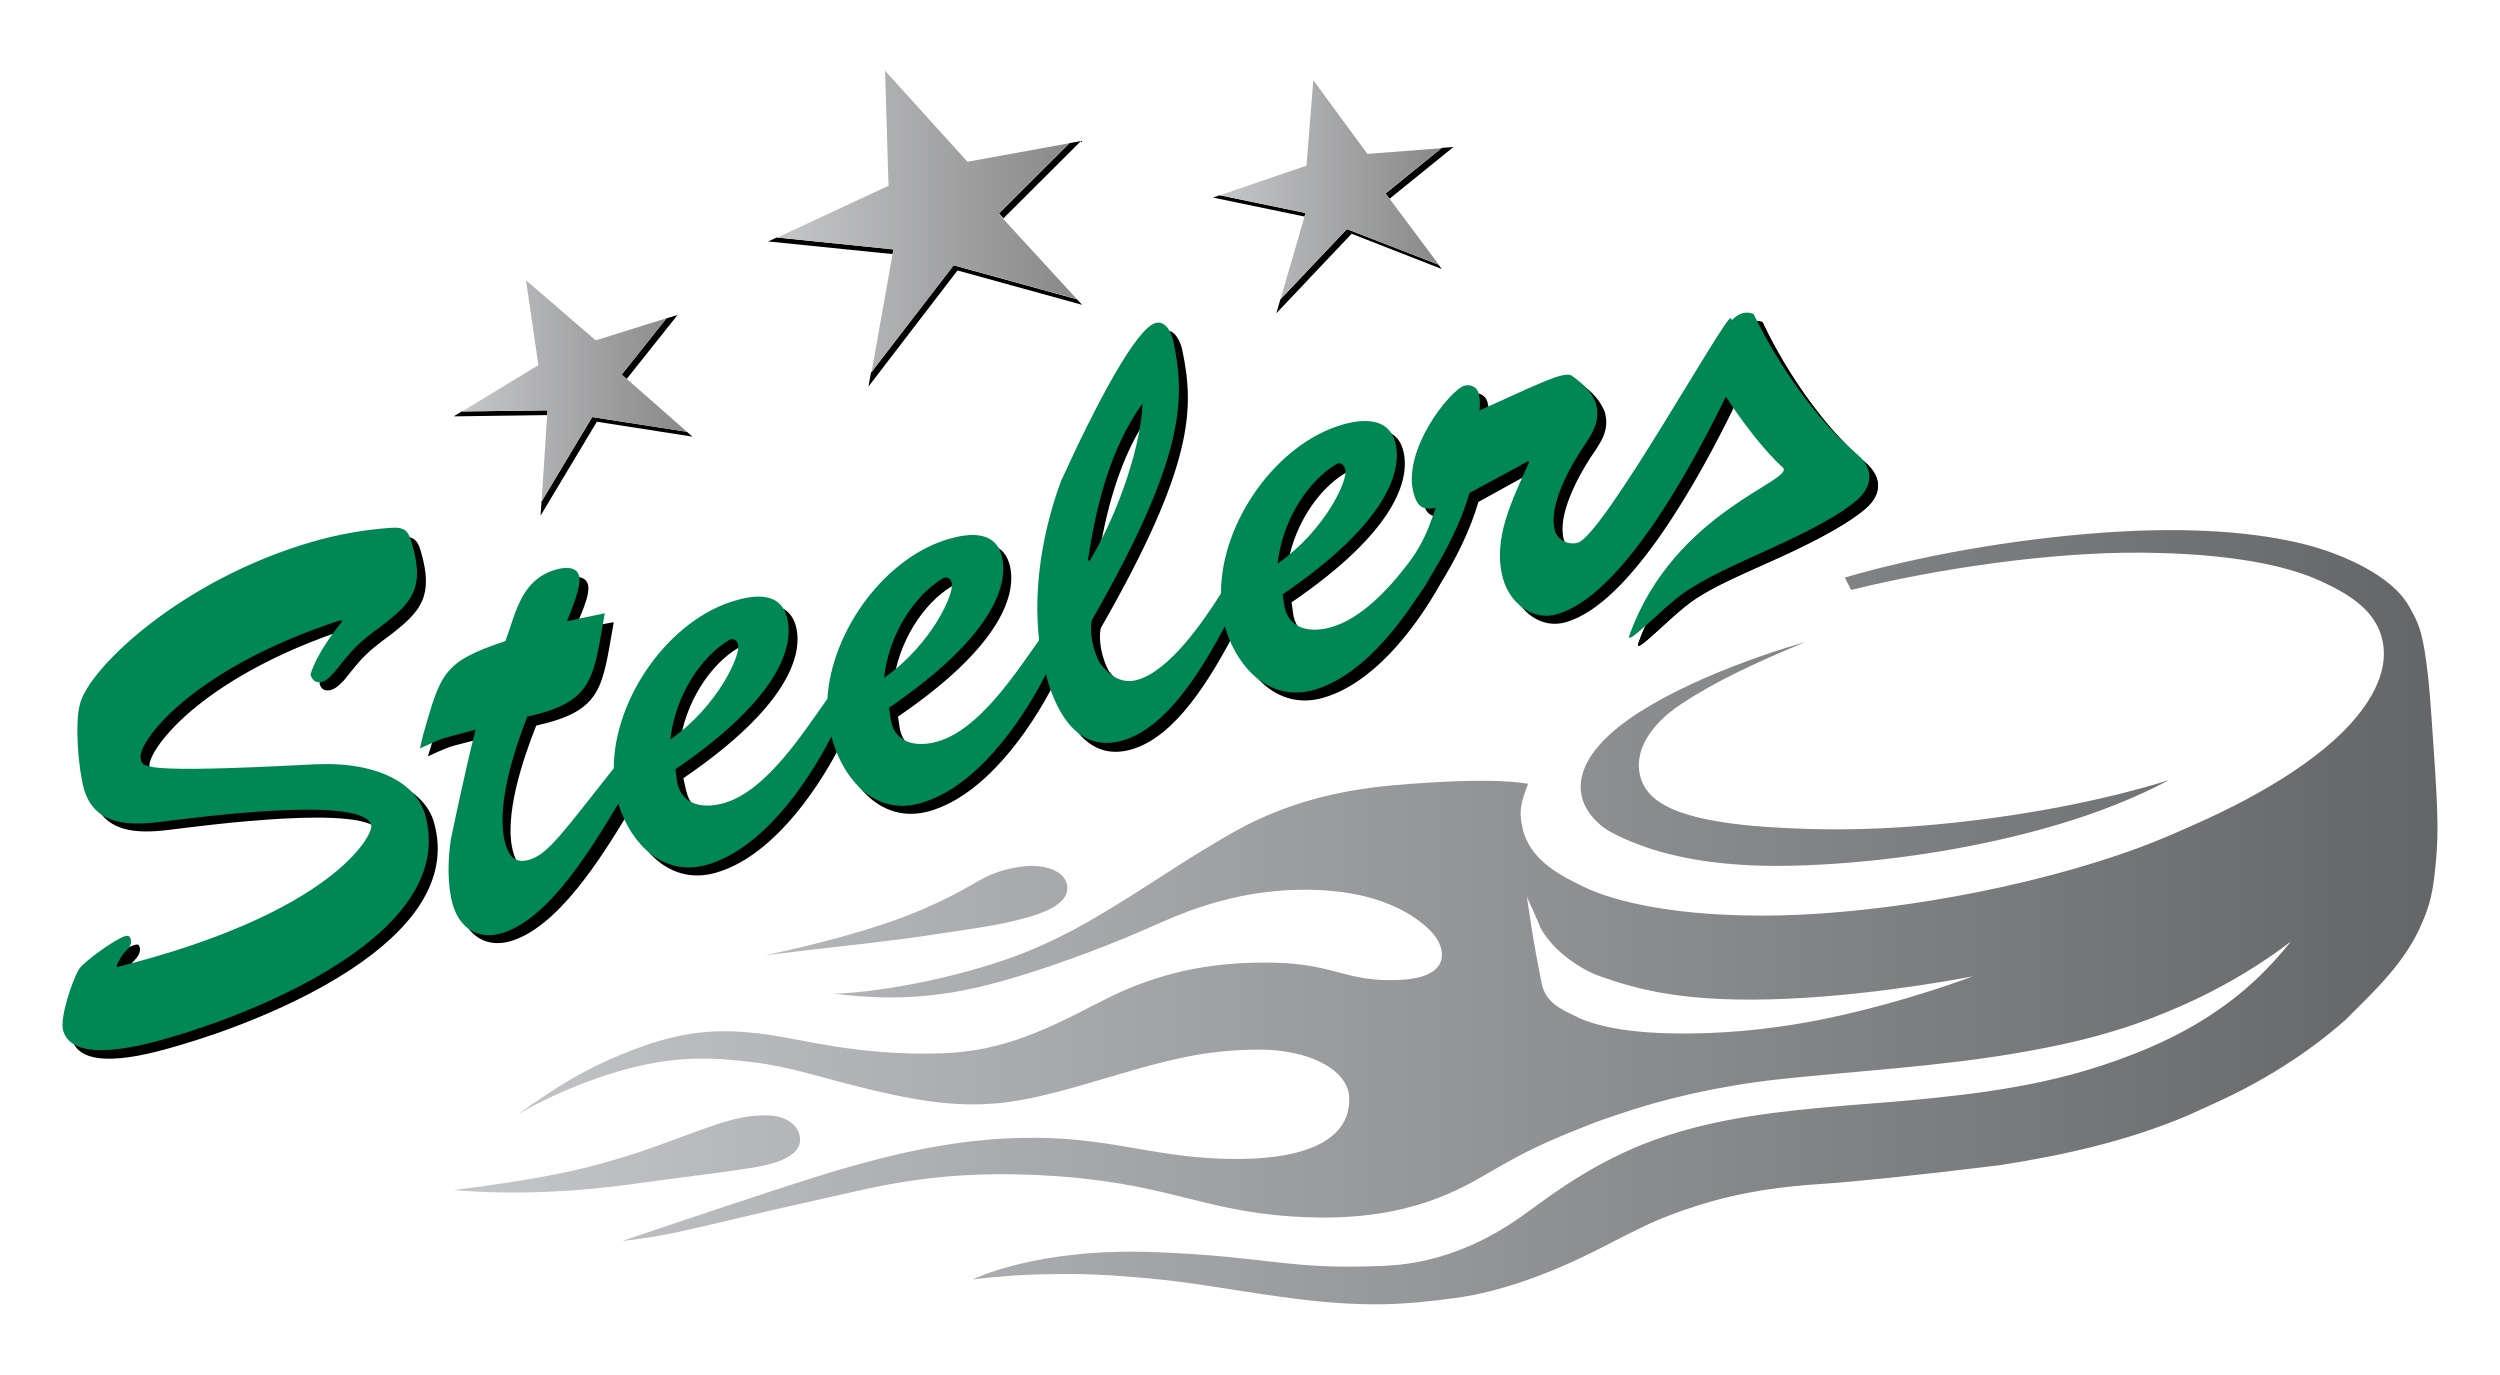
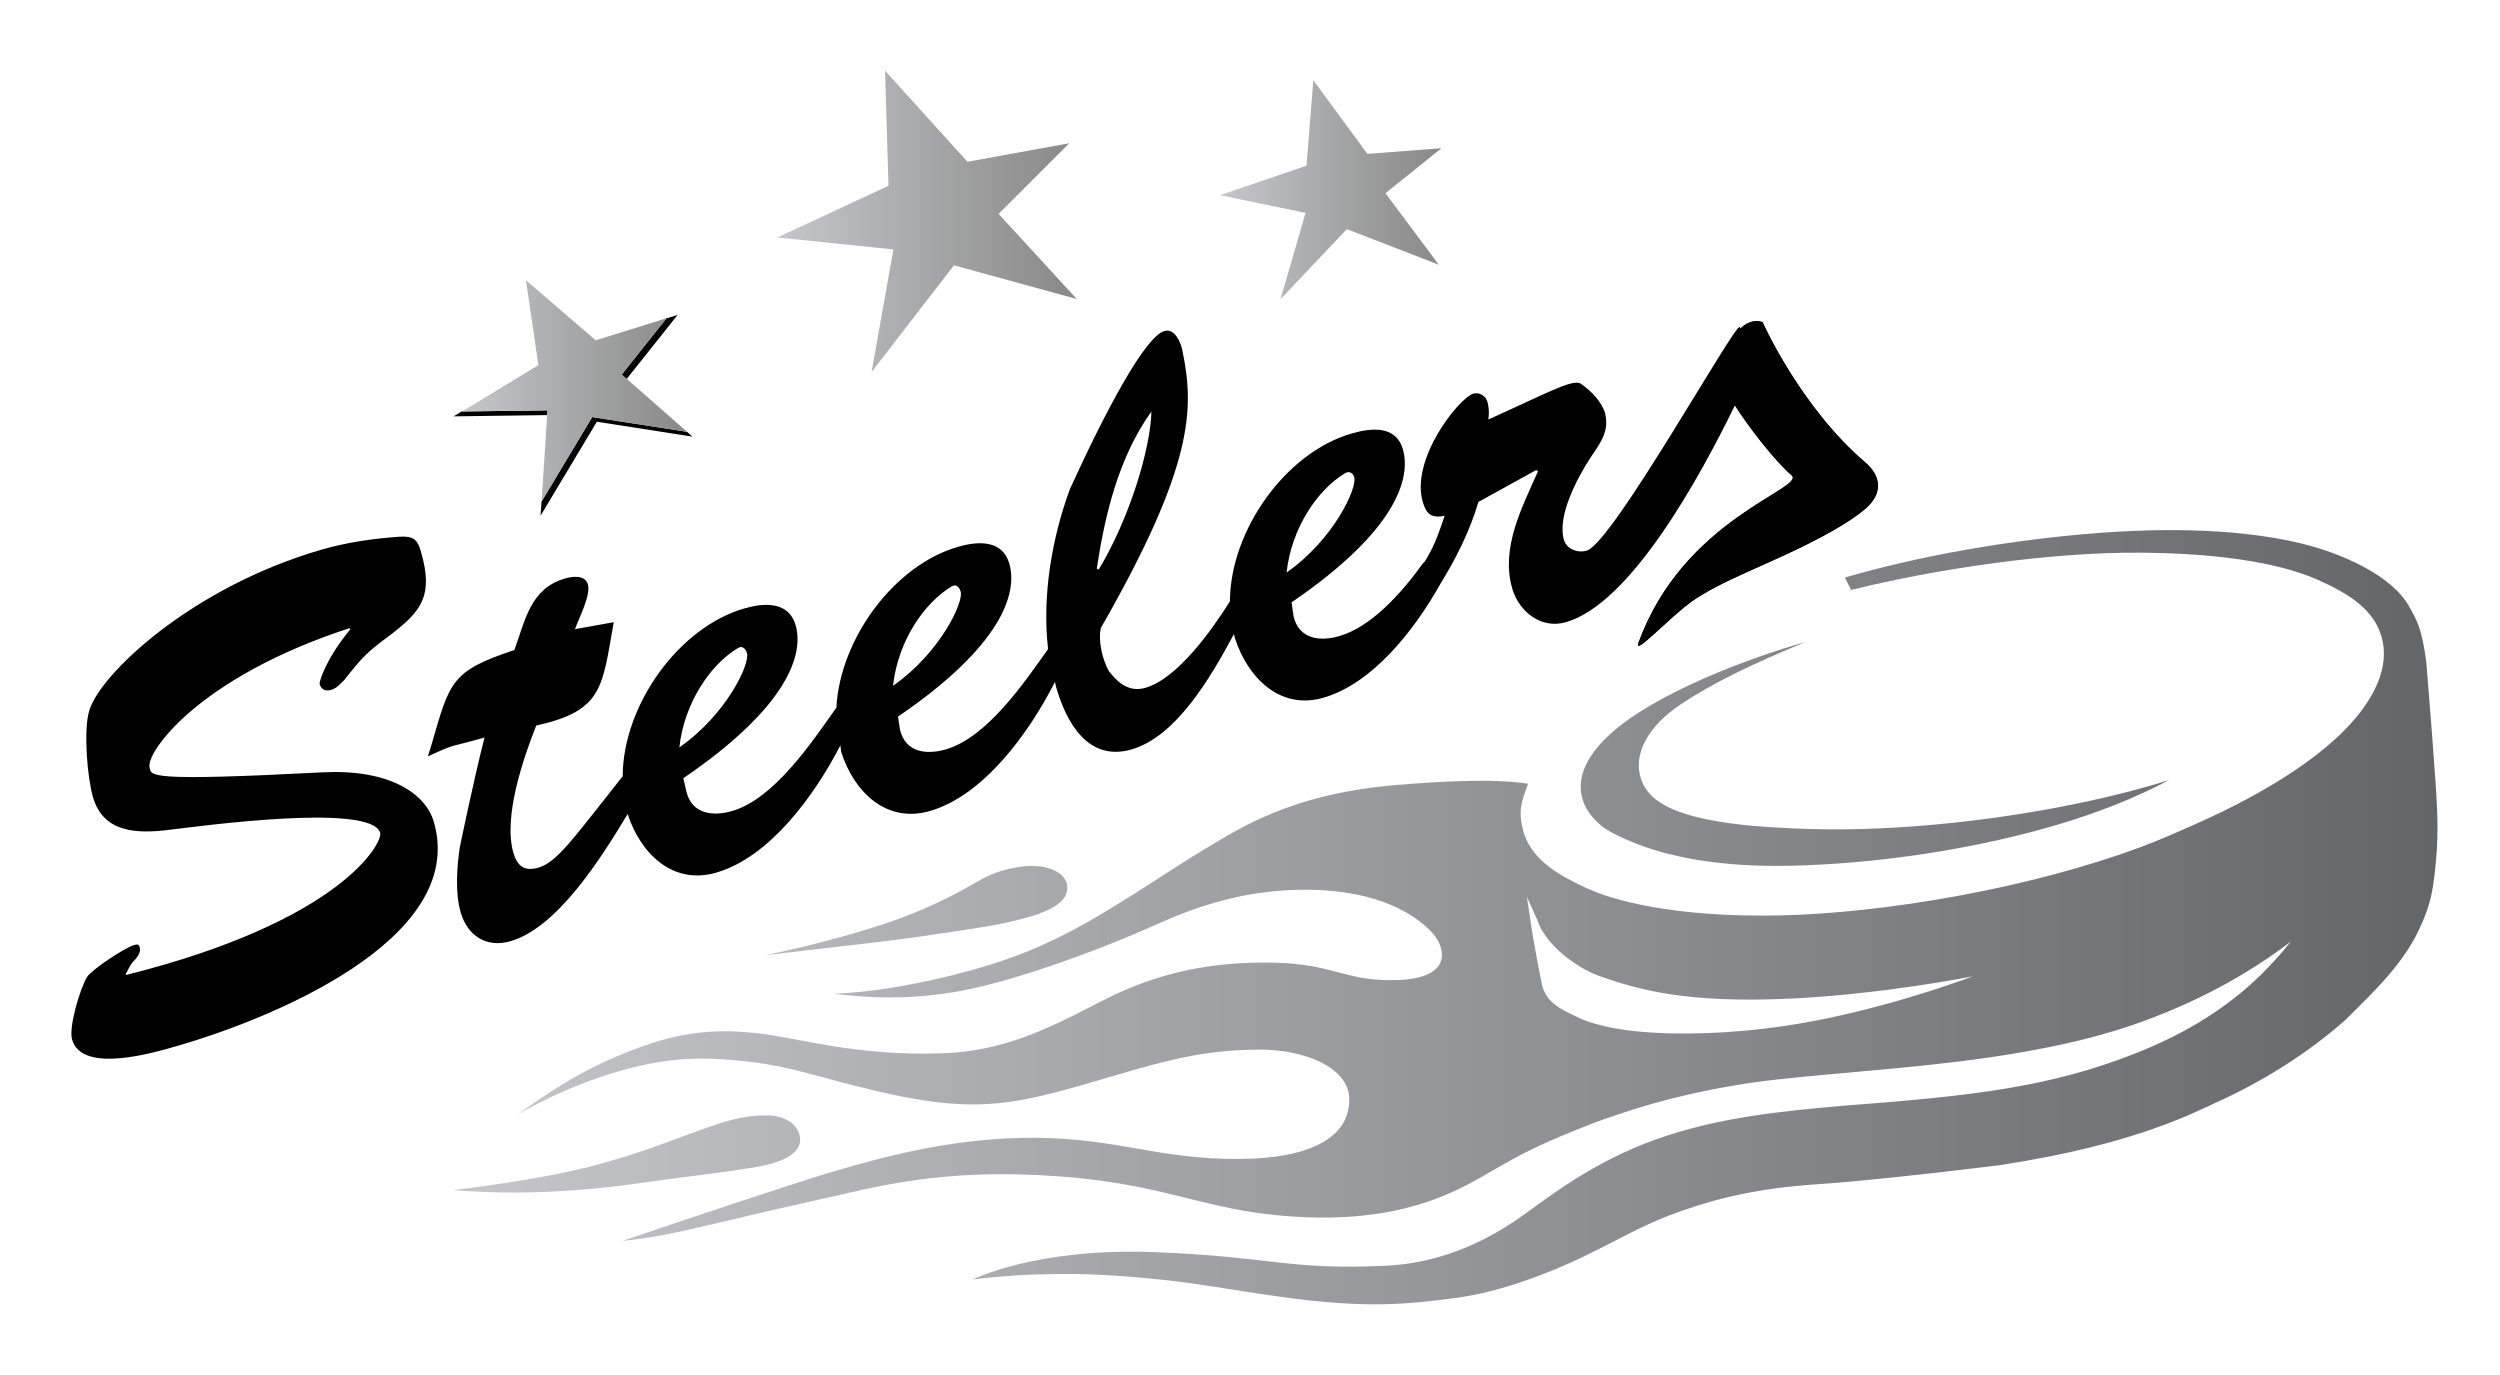
<svg xmlns="http://www.w3.org/2000/svg" xmlns:xlink="http://www.w3.org/1999/xlink" width="400" height="220" id="svg2443" xml:space="preserve">
  <defs id="defs2446">
    <linearGradient id="linearGradient5791">
      <stop id="stop5793" style="stop-color:#c5c6c9;stop-opacity:1" offset="0" />
      <stop id="stop5795" style="stop-color:#646567;stop-opacity:1" offset="1" />
    </linearGradient>
    <linearGradient id="linearGradient14981">
      <stop id="stop14983" style="stop-color:#c5c6c8;stop-opacity:1" offset="0" />
      <stop id="stop14985" style="stop-color:#888888;stop-opacity:1" offset="1" />
    </linearGradient>
    <linearGradient x1="254.14" y1="492.76" x2="261.672" y2="492.76" id="linearGradient14995" xlink:href="#linearGradient14981" gradientUnits="userSpaceOnUse" />
    <linearGradient x1="265.273" y1="493.554" x2="270.845" y2="493.554" id="linearGradient15003" xlink:href="#linearGradient14981" gradientUnits="userSpaceOnUse" />
    <linearGradient x1="246.211" y1="488.496" x2="251.868" y2="488.496" id="linearGradient15011" xlink:href="#linearGradient14981" gradientUnits="userSpaceOnUse" />
    <linearGradient x1="245.994" y1="475.255" x2="295.9" y2="475.255" id="linearGradient5797" xlink:href="#linearGradient5791" gradientUnits="userSpaceOnUse" />
    <linearGradient x1="265.273" y1="493.554" x2="270.845" y2="493.554" id="linearGradient5811" xlink:href="#linearGradient14981" gradientUnits="userSpaceOnUse" />
    <linearGradient x1="254.14" y1="492.76" x2="261.672" y2="492.76" id="linearGradient5813" xlink:href="#linearGradient14981" gradientUnits="userSpaceOnUse" />
    <linearGradient x1="246.211" y1="488.496" x2="251.868" y2="488.496" id="linearGradient5815" xlink:href="#linearGradient14981" gradientUnits="userSpaceOnUse" />
    <linearGradient x1="245.994" y1="475.255" x2="295.9" y2="475.255" id="linearGradient5817" xlink:href="#linearGradient5791" gradientUnits="userSpaceOnUse" />
    <linearGradient x1="245.994" y1="475.255" x2="295.9" y2="475.255" id="linearGradient5820" xlink:href="#linearGradient5791" gradientUnits="userSpaceOnUse" gradientTransform="matrix(5.089,0,0,5.089,-1193.708,-1940.494)" />
    <linearGradient x1="246.211" y1="488.496" x2="251.868" y2="488.496" id="linearGradient5823" xlink:href="#linearGradient14981" gradientUnits="userSpaceOnUse" gradientTransform="matrix(5.089,0,0,5.089,-1193.708,-1940.494)" />
    <linearGradient x1="254.14" y1="492.76" x2="261.672" y2="492.76" id="linearGradient5826" xlink:href="#linearGradient14981" gradientUnits="userSpaceOnUse" gradientTransform="matrix(5.089,0,0,5.089,-1193.708,-1940.494)" />
    <linearGradient x1="265.273" y1="493.554" x2="270.845" y2="493.554" id="linearGradient5829" xlink:href="#linearGradient14981" gradientUnits="userSpaceOnUse" gradientTransform="matrix(5.089,0,0,5.089,-1193.708,-1940.494)" />
  </defs>
  <g transform="matrix(1.25,0,0,-1.25,0,744.095)" id="g2452">
    <g id="g5837">
      <path d="M 87.923,540.006 L 75.797,541.894 L 69.314,531.071 L 69.192,529.269 L 76.398,541.294 L 88.641,539.385 L 87.923,540.006 z M 86.732,554.962 L 85.308,554.529 L 79.568,547.318 L 80.209,546.764 L 86.732,554.962 z M 70.083,542.749 L 59.086,542.606 L 58.069,541.981 L 70.042,542.143 L 70.083,542.749 z" id="path3612" style="fill:#000000;fill-opacity:1;fill-rule:evenodd;stroke:none" />
-       <path d="M 167.111,568.003 L 156.115,570.283 L 155.255,569.988 L 166.979,567.556 L 167.111,568.003 z M 184.133,561.393 L 172.404,565.953 L 163.89,556.956 L 163.366,555.17 L 173.004,565.352 L 184.54,560.844 L 184.133,561.393 z M 177.858,569.83 L 186.046,576.461 L 184.56,576.349 L 177.35,570.502 L 177.858,569.83 z" id="path3614" style="fill:#000000;fill-opacity:1;fill-rule:evenodd;stroke:none" />
-       <path d="M 138.361,577.224 L 136.901,576.959 L 127.868,567.948 L 128.438,567.327 L 138.361,577.224 z M 137.873,556.956 L 122.037,561.322 L 111.483,547.563 L 111.158,545.792 L 122.561,560.656 L 138.519,556.254 L 137.873,556.956 z M 114.358,563.353 L 99.413,564.874 L 98.324,564.37 L 114.246,562.752 L 114.358,563.353 z" id="path3616" style="fill:#000000;fill-opacity:1;fill-rule:evenodd;stroke:none" />
      <path d="M 225.111,554.18 C 224.578,554.254 223.735,554.113 222.821,553.162 L 222.694,553.416 C 222.088,553.971 206.4,525.75 203.103,524.793 C 201.953,524.462 200.533,524.966 200.177,526.193 C 199.292,529.261 201.943,534.192 203.612,536.751 C 204.955,538.715 206.08,540.227 205.393,542.603 C 204.838,543.936 203.912,545.041 202.34,546.165 C 201.312,546.862 197.429,544.664 190.509,541.585 C 190.621,542.364 190.6,543.107 190.381,543.875 C 190.183,544.567 189.364,545.112 188.6,544.893 C 186.758,544.359 180.52,536.548 182.113,531.027 C 182.581,529.419 183.257,528.935 184.911,529.246 C 184.316,527.513 183.8,525.845 182.749,524.03 C 182.603,523.817 182.518,523.608 182.367,523.394 C 182.307,523.298 182.175,523.236 182.113,523.139 C 179.255,519.153 175.41,515.004 171.427,513.853 C 168.974,513.14 166.267,513.441 165.575,516.397 L 165.32,518.178 C 178.642,527.261 180.652,534.014 179.568,537.769 C 178.683,540.837 175.533,540.512 173.08,539.804 C 164.613,537.428 157.457,527.378 157.433,518.305 C 155.105,514.601 150.713,508.427 146.62,507.238 C 144.549,506.642 143.109,507.833 141.913,509.4 C 140.997,511.13 140.58,513.369 140.895,514.87 C 152.879,535.779 152.894,543.051 151.327,550.49 C 151.118,551.513 150.34,553.284 149.037,552.907 C 146.584,552.195 141.577,542.822 136.952,532.68 C 134.666,526.472 133.361,519.042 134.153,512.199 C 131.015,507.764 126.305,500.868 121.05,499.35 C 118.597,498.643 115.885,498.938 115.198,501.895 L 114.944,503.548 C 128.27,512.637 130.28,519.379 129.191,523.139 C 128.306,526.203 125.156,526.014 122.704,525.302 C 114.505,523.002 107.519,513.526 107.056,504.693 C 103.925,500.286 99.09,493.015 93.699,491.463 C 91.246,490.756 88.534,491.056 87.847,494.007 L 87.465,495.661 C 100.792,504.744 102.924,511.497 101.84,515.252 C 100.95,518.321 97.805,518.122 95.353,517.415 C 86.885,515.038 79.731,504.983 79.705,495.916 C 73.37,487.952 71.345,484.919 68.892,484.212 C 67.126,483.703 66.2,484.436 65.712,486.12 C 64.384,490.715 67.004,498.282 68.638,502.403 C 77.222,504.307 77.064,507.304 78.56,515.634 L 73.599,514.743 C 74.052,516.041 75.65,519.089 75.253,520.468 C 74.897,521.699 73.324,521.521 72.327,521.231 C 67.879,519.949 67.233,515.878 65.839,512.072 C 57.723,509.39 57.57,508.001 55.28,500.114 L 54.771,498.46 C 58.654,500.246 57.341,499.523 62.022,500.877 C 60.577,495.229 58.842,486.756 58.842,486.756 C 58.486,484.247 58.237,481.016 58.969,478.487 C 59.855,475.424 62.338,473.933 65.33,474.798 C 71.353,476.539 76.918,485.407 80.341,491.081 C 81.959,486.074 86.066,481.958 91.663,483.576 C 98.468,485.538 104.2,493.34 107.565,499.859 C 107.639,499.566 107.6,499.256 107.692,498.969 C 109.305,493.956 113.417,489.85 119.014,491.463 C 125.906,493.451 131.699,501.431 135.043,508.001 C 135.098,507.792 135.111,507.572 135.171,507.365 C 136.478,502.841 139.241,497.732 144.839,499.35 C 150.539,501 154.921,508.474 157.942,514.107 C 157.99,513.938 158.015,513.766 158.069,513.598 C 159.682,508.586 163.794,504.347 169.391,505.965 C 175.626,507.771 180.953,514.447 184.402,520.595 C 186.357,523.782 188.141,527.283 189.237,531.027 L 196.615,535.098 L 196.869,534.97 C 194.864,530.406 192.056,525.175 193.562,519.959 C 194.401,517.048 197.21,514.708 200.431,515.634 C 208.773,518.029 217.621,534.282 222.058,543.366 C 223.891,540.503 227.078,536.402 229.309,534.461 C 231.243,532.772 215.468,528.971 209.718,512.962 C 209.107,511.263 213.769,516.311 216.588,518.305 C 219.407,520.305 223.269,521.852 228.037,524.03 C 232.805,526.208 236.779,528.426 238.85,530.263 C 240.926,532.095 240.855,534.299 238.723,536.115 C 230.428,543.188 225.62,554.052 225.62,554.052 C 225.62,554.052 225.36,554.145 225.111,554.18 z M 147.383,542.603 C 147.266,537.835 144.62,529.006 140.641,522.376 L 140.386,522.503 C 141.45,529.459 143.18,536.736 147.383,542.603 z M 172.571,534.843 C 172.932,534.85 173.216,534.612 173.335,534.207 C 173.788,532.93 170.765,526.243 164.684,521.994 C 165.29,527.653 168.643,532.614 172.19,534.716 C 172.313,534.793 172.451,534.841 172.571,534.843 z M 51.082,526.574 C 47.663,526.33 44.38,525.852 41.159,524.92 C 24.367,520.066 12.562,508.759 11.391,504.184 C 10.684,501.737 11.167,495.768 11.9,493.244 C 13.228,488.649 17.559,488.558 21.568,489.046 C 25.426,489.499 47.535,492.567 48.665,488.664 C 49.021,487.438 43.76,477.383 16.098,470.473 L 16.098,470.6 C 16.424,471.19 16.617,471.684 16.989,472.127 C 17.436,472.584 18.098,473.266 17.879,474.035 C 17.747,474.498 17.498,474.396 17.116,474.289 C 15.966,473.953 11.834,471.251 11.137,470.218 C 10.246,468.717 8.766,463.817 9.229,462.204 C 10.516,457.756 19.848,460.57 22.841,461.441 C 33.878,464.626 59.941,474.818 55.535,490.064 C 54.451,493.814 49.693,496.821 41.414,496.424 C 18.586,495.229 19.385,495.966 19.151,497.06 C 18.642,498.821 25.141,508.464 44.721,514.87 L 44.849,514.743 C 41.531,510.708 40.859,507.904 40.905,507.746 C 41.124,506.983 41.663,506.759 42.431,506.983 C 43.042,507.161 43.638,507.792 44.085,508.255 C 46.457,511.268 46.991,511.802 49.937,513.98 C 53.947,517.053 55.519,518.992 53.881,524.666 C 53.438,526.198 52.96,526.696 51.082,526.574 z M 122.195,520.341 C 122.555,520.346 122.84,519.978 122.958,519.577 C 123.411,518.295 120.388,511.746 114.307,507.492 C 114.918,513.156 118.271,518.107 121.813,520.213 C 121.936,520.29 122.075,520.339 122.195,520.341 z M 94.844,512.453 C 95.205,512.461 95.492,512.091 95.607,511.69 C 96.06,510.408 93.042,503.854 86.956,499.605 C 87.567,505.263 90.92,510.225 94.462,512.326 C 94.585,512.404 94.723,512.451 94.844,512.453 z" id="path3618" style="fill:#000000;fill-opacity:1;fill-rule:nonzero;stroke:none" />
      <path d="M 238.769,536.073 C 240.901,534.256 240.936,532.053 238.86,530.221 C 236.789,528.384 232.769,526.221 228.001,524.043 C 223.233,521.865 219.351,520.303 216.532,518.303 C 213.712,516.309 209.102,511.241 209.713,512.94 C 215.463,528.949 231.273,532.735 229.339,534.424 C 226.291,537.075 221.529,543.904 220.75,545.848 C 219.966,547.787 221.707,551.567 221.707,551.567 C 223.157,554.967 225.574,554.03 225.574,554.03 C 225.574,554.03 230.474,543.146 238.769,536.073" id="path3632" style="fill:#000000;fill-opacity:1;fill-rule:nonzero;stroke:none" />
-       <path d="M 223.075,555.197 C 222.648,555.093 222.143,554.77 221.676,554.307 L 221.549,554.561 C 220.938,555.116 205.25,526.768 201.958,525.811 C 200.808,525.48 199.383,526.106 199.032,527.337 C 198.147,530.401 200.798,535.209 202.467,537.769 C 203.805,539.733 204.935,541.372 204.248,543.748 C 203.698,545.081 202.767,546.058 201.195,547.183 C 200.162,547.88 196.284,545.809 189.364,542.73 C 189.471,543.509 189.46,544.252 189.237,545.02 C 189.038,545.712 188.219,546.135 187.456,545.911 C 185.613,545.382 179.37,537.565 180.968,532.044 C 181.431,530.431 182.113,529.953 183.766,530.263 C 183.167,528.531 182.654,526.99 181.604,525.175 C 181.455,524.957 181.377,524.758 181.222,524.539 C 180.96,524.119 180.654,523.714 180.332,523.267 C 177.557,519.591 174.084,516.059 170.409,514.998 C 167.956,514.29 165.117,514.586 164.43,517.542 L 164.175,519.196 C 177.502,528.279 179.634,535.031 178.551,538.787 C 177.665,541.855 174.388,541.657 171.935,540.949 C 163.429,538.562 156.25,528.428 156.288,519.323 C 153.959,515.618 149.686,509.439 145.602,508.255 C 143.531,507.655 141.969,508.856 140.768,510.418 C 139.852,512.148 139.44,514.382 139.75,515.888 C 151.734,536.797 151.749,544.201 150.182,551.635 C 149.968,552.658 149.2,554.302 147.892,553.925 C 145.439,553.218 140.432,543.84 135.807,533.698 C 133.521,527.49 132.215,520.184 133.008,513.344 C 129.87,508.906 125.286,501.887 120.032,500.368 C 117.574,499.656 114.745,499.956 114.053,502.912 L 113.799,504.693 C 127.12,513.782 129.258,520.529 128.174,524.284 C 127.288,527.353 124.011,527.027 121.559,526.32 C 113.404,524.031 106.436,514.636 105.911,505.838 C 102.775,501.427 98.069,494.033 92.681,492.481 C 90.228,491.774 87.394,492.074 86.702,495.025 L 86.448,496.806 C 99.769,505.889 101.779,512.642 100.696,516.397 C 99.81,519.465 96.66,519.145 94.208,518.432 C 85.741,516.056 78.585,506.001 78.56,496.933 C 72.225,488.97 70.205,485.937 67.747,485.23 C 65.986,484.721 65.182,485.581 64.694,487.265 C 63.366,491.86 65.864,499.422 67.493,503.548 C 76.082,505.446 75.914,508.454 77.415,516.779 L 72.581,515.761 C 73.039,517.059 74.505,520.234 74.108,521.613 C 73.752,522.839 72.179,522.661 71.182,522.376 C 66.734,521.089 66.083,517.023 64.694,513.217 C 56.578,510.54 56.42,509.024 54.135,501.131 L 53.754,499.478 C 57.641,501.264 56.201,500.541 60.878,501.895 C 59.437,496.246 57.697,487.774 57.697,487.774 C 57.341,485.265 57.219,482.034 57.952,479.505 C 58.837,476.437 61.198,474.951 64.185,475.816 C 70.276,477.575 75.778,486.822 79.196,492.481 C 79.221,492.401 79.171,492.306 79.196,492.226 C 80.809,487.219 84.921,482.975 90.518,484.594 C 97.362,486.566 103.063,494.467 106.42,501.004 C 106.495,500.707 106.581,500.405 106.675,500.114 C 108.293,495.101 112.272,490.863 117.869,492.481 C 124.766,494.468 130.554,502.449 133.898,509.019 C 133.952,508.817 133.968,508.582 134.026,508.383 C 135.333,503.859 138.097,498.877 143.694,500.495 C 149.374,502.14 153.776,509.499 156.797,515.125 C 156.844,514.955 156.87,514.784 156.924,514.616 C 158.542,509.604 162.649,505.365 168.246,506.983 C 173.362,508.465 177.847,513.462 181.222,518.56 C 181.583,519.087 182.012,519.665 182.367,520.213 C 182.694,520.753 182.959,521.207 183.257,521.74 C 185.21,524.927 186.992,528.428 188.092,532.172 L 195.597,536.242 L 195.724,536.115 C 193.72,531.551 190.911,526.32 192.417,521.104 C 193.262,518.193 196.065,515.725 199.286,516.651 C 207.634,519.048 216.477,535.431 220.913,544.511 C 222.735,541.647 225.903,537.449 228.164,535.479 C 230.098,533.795 214.323,529.989 208.573,513.98 C 207.962,512.28 212.618,517.328 215.443,519.323 C 218.262,521.323 222.124,522.997 226.892,525.175 C 231.665,527.353 235.634,529.449 237.705,531.281 C 239.776,533.118 239.837,535.316 237.705,537.133 C 229.411,544.211 224.475,555.07 224.475,555.07 C 224.475,555.07 223.86,555.388 223.075,555.197 z M 146.238,543.621 C 146.121,538.853 143.48,530.151 139.496,523.521 L 139.241,523.521 C 140.305,530.477 142.035,537.754 146.238,543.621 z M 171.427,535.988 C 171.788,535.995 172.075,535.625 172.19,535.225 C 172.643,533.942 169.625,527.388 163.539,523.139 C 164.15,528.798 167.503,533.759 171.045,535.861 C 171.168,535.938 171.306,535.986 171.427,535.988 z M 50.064,527.719 C 46.645,527.48 43.23,526.869 40.014,525.938 C 23.222,521.089 11.417,509.777 10.246,505.202 C 9.544,502.755 10.028,496.791 10.755,494.262 C 12.088,489.672 16.414,489.57 20.423,490.064 C 24.281,490.517 46.39,493.585 47.52,489.682 C 47.871,488.456 42.61,478.401 14.953,471.49 L 14.953,471.745 C 15.279,472.34 15.472,472.834 15.844,473.271 C 16.292,473.735 16.958,474.289 16.734,475.052 C 16.602,475.516 16.358,475.546 15.971,475.434 C 14.821,475.103 10.816,472.269 10.119,471.236 C 9.224,469.735 7.616,464.957 8.084,463.349 C 9.366,458.901 18.709,461.593 21.696,462.458 C 32.738,465.649 58.801,475.836 54.39,491.081 C 53.306,494.832 48.543,497.839 40.269,497.442 C 17.436,496.246 18.24,497.111 18.006,498.205 C 17.492,499.966 23.996,509.482 43.576,515.888 L 43.831,515.761 C 40.513,511.726 39.714,509.044 39.76,508.891 C 39.984,508.123 40.523,507.782 41.287,508.001 C 41.902,508.179 42.493,508.942 42.94,509.4 C 45.312,512.413 45.851,512.942 48.792,515.125 C 52.807,518.193 54.379,520.01 52.736,525.684 C 52.293,527.215 51.937,527.846 50.064,527.719 z M 121.05,521.358 C 121.41,521.365 121.695,521.127 121.813,520.722 C 122.266,519.44 119.243,512.764 113.163,508.51 C 113.768,514.168 117.121,519.124 120.668,521.231 C 120.792,521.308 120.93,521.356 121.05,521.358 z M 93.699,513.471 C 94.059,513.478 94.344,513.236 94.462,512.835 C 94.915,511.553 91.892,504.877 85.811,500.623 C 86.417,506.281 89.77,511.242 93.317,513.344 C 93.441,513.422 93.579,513.469 93.699,513.471 z" id="path3636" style="fill:#008854;fill-opacity:1;fill-rule:nonzero;stroke:none" />
      <path d="M 163.902,556.969 L 172.392,565.947 L 184.173,561.388 L 177.341,570.541 L 184.502,576.304 L 175.027,575.579 L 168.106,585.005 L 167.232,574.072 L 156.152,570.291 L 167.112,568.026 L 163.902,556.969 z" id="path12968" style="fill:url(#linearGradient5829);fill-opacity:1" />
      <path d="M 111.559,547.661 L 122.105,561.314 L 137.828,557.001 L 127.822,567.897 L 136.869,576.942 L 123.832,574.572 L 113.284,586.23 L 113.73,571.503 L 99.501,564.879 L 114.357,563.348 L 111.559,547.661 z" id="path13743" style="fill:url(#linearGradient5826);fill-opacity:1" />
      <path d="M 69.325,531.094 L 75.807,541.884 L 87.938,540.003 L 79.59,547.339 L 85.305,554.542 L 76.248,551.714 L 67.325,559.405 L 68.91,548.542 L 59.152,542.612 L 70.076,542.754 L 69.325,531.094 z" id="path13745" style="fill:url(#linearGradient5823);fill-opacity:1;fill-rule:nonzero;stroke:none" />
-       <path d="M 176.833,428.328 C 173.359,428.276 169.342,428.529 163.953,429.282 C 156.798,430.279 152.987,431.098 146.779,431.667 C 139.858,432.303 136.514,432.251 132.626,432.144 C 128.744,432.038 124.516,431.508 124.516,431.508 C 124.516,431.508 132.61,435.587 147.733,435.007 C 162.861,434.422 164.762,432.688 177.31,433.258 C 186.999,433.695 193.656,438.795 195.915,440.413 C 198.175,442.032 204.073,446.627 211.874,449.4 C 219.788,452.245 228.006,453.061 236.306,453.771 C 252.665,455.002 262.488,456.16 273.357,460.45 C 276.868,461.834 279.794,463.35 282.262,464.902 C 287.442,468.159 290.72,471.642 293.234,474.761 C 287.209,470.166 280.959,467.065 275.265,464.902 C 268.909,462.49 263.217,461.377 258.886,460.609 C 248.297,458.731 236.816,458.133 227.56,457.11 C 220.029,456.281 212.982,454.656 206.728,452.499 C 205.818,452.188 204.905,451.885 204.025,451.545 C 197.125,448.868 194.91,447.654 191.145,445.502 C 187.384,443.344 180.764,439.021 167.61,439.459 C 154.461,439.892 150.561,443.603 135.489,444.707 C 120.426,445.806 112.15,443.339 104.639,441.685 C 97.134,440.037 90.97,438.472 86.67,437.551 C 82.966,436.752 79.673,436.438 79.673,436.438 C 79.673,436.438 90.008,439.964 100.664,443.435 C 111.319,446.905 121.632,449.784 132.944,449.636 C 143.167,449.499 148.384,446.882 158.546,446.933 C 167.67,446.974 171.373,449.573 172.381,452.499 C 172.64,453.247 172.75,454.156 172.699,454.884 C 172.414,458.578 167.227,460.952 161.09,460.927 C 154.959,460.901 150.538,459.843 145.348,458.382 C 140.157,456.917 134.335,454.96 129.287,454.248 C 124.239,453.535 119.368,453.924 111.954,455.679 C 104.535,457.44 101.524,458.685 96.211,459.336 C 90.899,459.983 86.5,460.068 80.628,458.541 C 74.755,457.015 69.644,454.581 66.316,452.658 C 71.023,456.011 74.82,458.525 81.105,460.927 C 87.389,463.334 91.838,463.609 97.165,462.994 C 102.493,462.378 109.514,460.093 120.541,460.45 C 127.049,460.658 132.012,462.678 136.602,464.902 C 139.278,466.195 141.819,467.65 144.394,468.718 C 150.118,471.1 155.848,472.17 162.84,472.058 C 170.905,471.926 172.127,469.592 178.9,469.832 C 185.683,470.071 184.97,473.574 183.83,475.238 C 183.382,475.884 182.735,476.578 181.763,477.305 C 180.236,478.466 178.09,479.672 174.925,480.486 C 169.745,481.819 162.758,481.698 156.479,480.009 C 153.319,479.164 151.034,478.262 148.846,477.305 C 146.683,476.354 144.565,475.409 141.69,474.284 C 135.91,472.02 127.945,469.208 121.813,468.241 C 115.681,467.275 111.312,467.548 106.706,468.082 C 113.194,468.255 123.997,470.446 131.513,473.489 C 133.94,474.471 136.628,475.774 139.305,477.305 C 144.908,480.521 150.471,484.361 154.094,486.528 C 155.768,487.531 157.609,488.666 159.659,489.709 C 164.178,491.978 170.014,494.065 178.741,494.797 C 191.432,495.861 194.875,495.033 195.597,494.956 C 195.032,493.364 194.324,491.922 194.802,489.709 C 194.884,489.322 194.963,488.874 195.12,488.437 C 196.331,485.048 199.565,483.237 203.071,481.599 C 206.577,479.96 214.529,477.836 227.719,478.101 C 240.903,478.37 259.541,481.473 273.993,486.846 C 276.507,487.783 278.724,488.773 280.831,489.709 C 290.835,494.116 296.536,498.361 299.595,501.317 C 303.294,504.894 305.765,509.115 305.001,513.084 C 304.238,517.053 300.829,519.203 296.732,521.035 C 292.641,522.867 285.518,524.452 273.993,524.534 C 262.462,524.615 247.994,522.496 236.942,519.763 C 236.784,520.104 236.422,520.743 236.147,521.353 C 245.372,524.05 257.231,526.213 268.904,527.078 C 280.695,527.948 289.079,527.067 294.824,525.647 C 299.719,524.436 306.122,521.644 308.341,517.696 C 309.44,515.747 309.987,514.789 310.567,510.54 C 310.994,507.416 311.124,505.02 311.521,499.25 C 311.801,495.23 311.973,492.218 311.998,489.709 C 312.018,487.429 311.868,485.54 311.68,483.825 C 311.4,481.24 311.062,479.514 310.09,477.305 C 308.002,472.194 304.025,468.525 300.231,464.743 C 295.361,460.413 289.482,456.771 283.534,454.089 C 282.465,453.605 281.267,453.028 280.036,452.499 C 272.371,449.242 264.251,447.427 256.024,446.138 C 245.348,444.815 236.985,443.987 233.443,443.753 C 228.737,443.447 223.283,442.89 217.065,440.89 C 211.813,439.196 210.044,438.144 204.502,435.325 C 198.961,432.501 192.215,429.897 186.215,429.123 C 183.213,428.734 180.307,428.38 176.833,428.328 z M 64.408,442.64 C 60.388,442.699 58.047,442.958 58.047,442.958 C 58.047,442.958 69.55,444.246 76.811,446.297 C 82.307,447.844 83.779,448.499 87.783,449.954 C 91.539,451.318 94.266,452.387 97.324,452.499 L 98.597,452.499 C 101.446,452.265 102.459,450.591 102.413,449.318 C 102.362,447.96 101.031,446.573 96.37,445.82 C 91.714,445.072 89.298,444.872 81.264,443.753 C 74.236,442.773 68.428,442.58 64.408,442.64 z M 214.679,462.994 C 217.033,462.971 219.732,463.032 222.948,463.312 C 226.546,463.627 230.276,464.179 233.761,464.902 C 244.025,467.044 252.526,470.309 252.526,470.309 C 252.526,470.309 240.959,467.991 228.991,467.446 C 215.817,466.841 209.685,468.604 204.82,470.309 C 202.327,471.184 198.821,473.503 197.187,476.51 C 196.657,477.857 196.021,479.161 195.438,480.486 C 195.438,480.486 195.61,479.265 195.915,477.305 C 196.236,475.209 196.726,472.397 197.346,469.355 C 197.815,467.07 199.671,466.121 201.64,465.22 C 201.823,465.134 202.027,465.014 202.276,464.902 C 204.051,464.146 207.617,463.063 214.679,462.994 z M 97.96,473.012 C 97.96,473.012 105.684,474.53 113.067,476.987 C 113.408,477.099 113.696,477.188 114.021,477.305 C 120.29,479.499 123.978,481.815 125.311,482.553 C 126.716,483.326 128.008,483.916 130.4,484.302 C 133.575,484.811 136.327,483.856 136.602,481.917 C 136.882,479.927 134.426,478.684 131.831,477.942 C 127.945,476.791 123.9,476.329 119.905,475.715 C 114.216,474.81 106.502,474.035 103.367,473.648 C 100.238,473.256 97.96,473.012 97.96,473.012 z M 225.652,484.461 C 218.445,484.631 212.49,485.834 207.842,487.96 C 206.737,488.463 205.64,488.991 204.82,489.709 C 201.604,492.472 201.033,496.594 205.933,501.158 C 211.78,506.608 224.178,511.151 231.058,513.084 C 224.438,510.357 219.268,507.876 215.156,505.134 C 211.045,502.391 209.222,499.041 209.909,496.07 C 210.647,492.894 213.865,490.732 222.948,489.709 C 224.938,489.485 227.201,489.349 229.786,489.232 C 235.195,488.982 241.249,489.144 247.437,489.709 C 258.103,490.671 269.112,492.736 277.65,495.433 C 273.422,493.179 268.539,491.246 263.339,489.709 C 253.492,486.793 242.637,485.139 233.284,484.62 C 230.614,484.471 228.054,484.405 225.652,484.461 z" id="path3455" style="fill:url(#linearGradient5820);fill-opacity:1" />
+       <path d="M 176.833,428.328 C 173.359,428.276 169.342,428.529 163.953,429.282 C 156.798,430.279 152.987,431.098 146.779,431.667 C 139.858,432.303 136.514,432.251 132.626,432.144 C 128.744,432.038 124.516,431.508 124.516,431.508 C 124.516,431.508 132.61,435.587 147.733,435.007 C 162.861,434.422 164.762,432.688 177.31,433.258 C 186.999,433.695 193.656,438.795 195.915,440.413 C 198.175,442.032 204.073,446.627 211.874,449.4 C 219.788,452.245 228.006,453.061 236.306,453.771 C 252.665,455.002 262.488,456.16 273.357,460.45 C 276.868,461.834 279.794,463.35 282.262,464.902 C 287.442,468.159 290.72,471.642 293.234,474.761 C 287.209,470.166 280.959,467.065 275.265,464.902 C 268.909,462.49 263.217,461.377 258.886,460.609 C 248.297,458.731 236.816,458.133 227.56,457.11 C 220.029,456.281 212.982,454.656 206.728,452.499 C 205.818,452.188 204.905,451.885 204.025,451.545 C 197.125,448.868 194.91,447.654 191.145,445.502 C 187.384,443.344 180.764,439.021 167.61,439.459 C 154.461,439.892 150.561,443.603 135.489,444.707 C 120.426,445.806 112.15,443.339 104.639,441.685 C 97.134,440.037 90.97,438.472 86.67,437.551 C 82.966,436.752 79.673,436.438 79.673,436.438 C 79.673,436.438 90.008,439.964 100.664,443.435 C 111.319,446.905 121.632,449.784 132.944,449.636 C 143.167,449.499 148.384,446.882 158.546,446.933 C 167.67,446.974 171.373,449.573 172.381,452.499 C 172.64,453.247 172.75,454.156 172.699,454.884 C 172.414,458.578 167.227,460.952 161.09,460.927 C 154.959,460.901 150.538,459.843 145.348,458.382 C 140.157,456.917 134.335,454.96 129.287,454.248 C 124.239,453.535 119.368,453.924 111.954,455.679 C 104.535,457.44 101.524,458.685 96.211,459.336 C 90.899,459.983 86.5,460.068 80.628,458.541 C 74.755,457.015 69.644,454.581 66.316,452.658 C 71.023,456.011 74.82,458.525 81.105,460.927 C 87.389,463.334 91.838,463.609 97.165,462.994 C 102.493,462.378 109.514,460.093 120.541,460.45 C 127.049,460.658 132.012,462.678 136.602,464.902 C 139.278,466.195 141.819,467.65 144.394,468.718 C 150.118,471.1 155.848,472.17 162.84,472.058 C 170.905,471.926 172.127,469.592 178.9,469.832 C 185.683,470.071 184.97,473.574 183.83,475.238 C 183.382,475.884 182.735,476.578 181.763,477.305 C 180.236,478.466 178.09,479.672 174.925,480.486 C 169.745,481.819 162.758,481.698 156.479,480.009 C 153.319,479.164 151.034,478.262 148.846,477.305 C 146.683,476.354 144.565,475.409 141.69,474.284 C 135.91,472.02 127.945,469.208 121.813,468.241 C 115.681,467.275 111.312,467.548 106.706,468.082 C 113.194,468.255 123.997,470.446 131.513,473.489 C 133.94,474.471 136.628,475.774 139.305,477.305 C 144.908,480.521 150.471,484.361 154.094,486.528 C 155.768,487.531 157.609,488.666 159.659,489.709 C 164.178,491.978 170.014,494.065 178.741,494.797 C 191.432,495.861 194.875,495.033 195.597,494.956 C 195.032,493.364 194.324,491.922 194.802,489.709 C 194.884,489.322 194.963,488.874 195.12,488.437 C 196.331,485.048 199.565,483.237 203.071,481.599 C 206.577,479.96 214.529,477.836 227.719,478.101 C 240.903,478.37 259.541,481.473 273.993,486.846 C 276.507,487.783 278.724,488.773 280.831,489.709 C 290.835,494.116 296.536,498.361 299.595,501.317 C 303.294,504.894 305.765,509.115 305.001,513.084 C 304.238,517.053 300.829,519.203 296.732,521.035 C 292.641,522.867 285.518,524.452 273.993,524.534 C 262.462,524.615 247.994,522.496 236.942,519.763 C 236.784,520.104 236.422,520.743 236.147,521.353 C 245.372,524.05 257.231,526.213 268.904,527.078 C 280.695,527.948 289.079,527.067 294.824,525.647 C 299.719,524.436 306.122,521.644 308.341,517.696 C 309.44,515.747 309.987,514.789 310.567,510.54 C 311.801,495.23 311.973,492.218 311.998,489.709 C 312.018,487.429 311.868,485.54 311.68,483.825 C 311.4,481.24 311.062,479.514 310.09,477.305 C 308.002,472.194 304.025,468.525 300.231,464.743 C 295.361,460.413 289.482,456.771 283.534,454.089 C 282.465,453.605 281.267,453.028 280.036,452.499 C 272.371,449.242 264.251,447.427 256.024,446.138 C 245.348,444.815 236.985,443.987 233.443,443.753 C 228.737,443.447 223.283,442.89 217.065,440.89 C 211.813,439.196 210.044,438.144 204.502,435.325 C 198.961,432.501 192.215,429.897 186.215,429.123 C 183.213,428.734 180.307,428.38 176.833,428.328 z M 64.408,442.64 C 60.388,442.699 58.047,442.958 58.047,442.958 C 58.047,442.958 69.55,444.246 76.811,446.297 C 82.307,447.844 83.779,448.499 87.783,449.954 C 91.539,451.318 94.266,452.387 97.324,452.499 L 98.597,452.499 C 101.446,452.265 102.459,450.591 102.413,449.318 C 102.362,447.96 101.031,446.573 96.37,445.82 C 91.714,445.072 89.298,444.872 81.264,443.753 C 74.236,442.773 68.428,442.58 64.408,442.64 z M 214.679,462.994 C 217.033,462.971 219.732,463.032 222.948,463.312 C 226.546,463.627 230.276,464.179 233.761,464.902 C 244.025,467.044 252.526,470.309 252.526,470.309 C 252.526,470.309 240.959,467.991 228.991,467.446 C 215.817,466.841 209.685,468.604 204.82,470.309 C 202.327,471.184 198.821,473.503 197.187,476.51 C 196.657,477.857 196.021,479.161 195.438,480.486 C 195.438,480.486 195.61,479.265 195.915,477.305 C 196.236,475.209 196.726,472.397 197.346,469.355 C 197.815,467.07 199.671,466.121 201.64,465.22 C 201.823,465.134 202.027,465.014 202.276,464.902 C 204.051,464.146 207.617,463.063 214.679,462.994 z M 97.96,473.012 C 97.96,473.012 105.684,474.53 113.067,476.987 C 113.408,477.099 113.696,477.188 114.021,477.305 C 120.29,479.499 123.978,481.815 125.311,482.553 C 126.716,483.326 128.008,483.916 130.4,484.302 C 133.575,484.811 136.327,483.856 136.602,481.917 C 136.882,479.927 134.426,478.684 131.831,477.942 C 127.945,476.791 123.9,476.329 119.905,475.715 C 114.216,474.81 106.502,474.035 103.367,473.648 C 100.238,473.256 97.96,473.012 97.96,473.012 z M 225.652,484.461 C 218.445,484.631 212.49,485.834 207.842,487.96 C 206.737,488.463 205.64,488.991 204.82,489.709 C 201.604,492.472 201.033,496.594 205.933,501.158 C 211.78,506.608 224.178,511.151 231.058,513.084 C 224.438,510.357 219.268,507.876 215.156,505.134 C 211.045,502.391 209.222,499.041 209.909,496.07 C 210.647,492.894 213.865,490.732 222.948,489.709 C 224.938,489.485 227.201,489.349 229.786,489.232 C 235.195,488.982 241.249,489.144 247.437,489.709 C 258.103,490.671 269.112,492.736 277.65,495.433 C 273.422,493.179 268.539,491.246 263.339,489.709 C 253.492,486.793 242.637,485.139 233.284,484.62 C 230.614,484.471 228.054,484.405 225.652,484.461 z" id="path3455" style="fill:url(#linearGradient5820);fill-opacity:1" />
    </g>
  </g>
</svg>